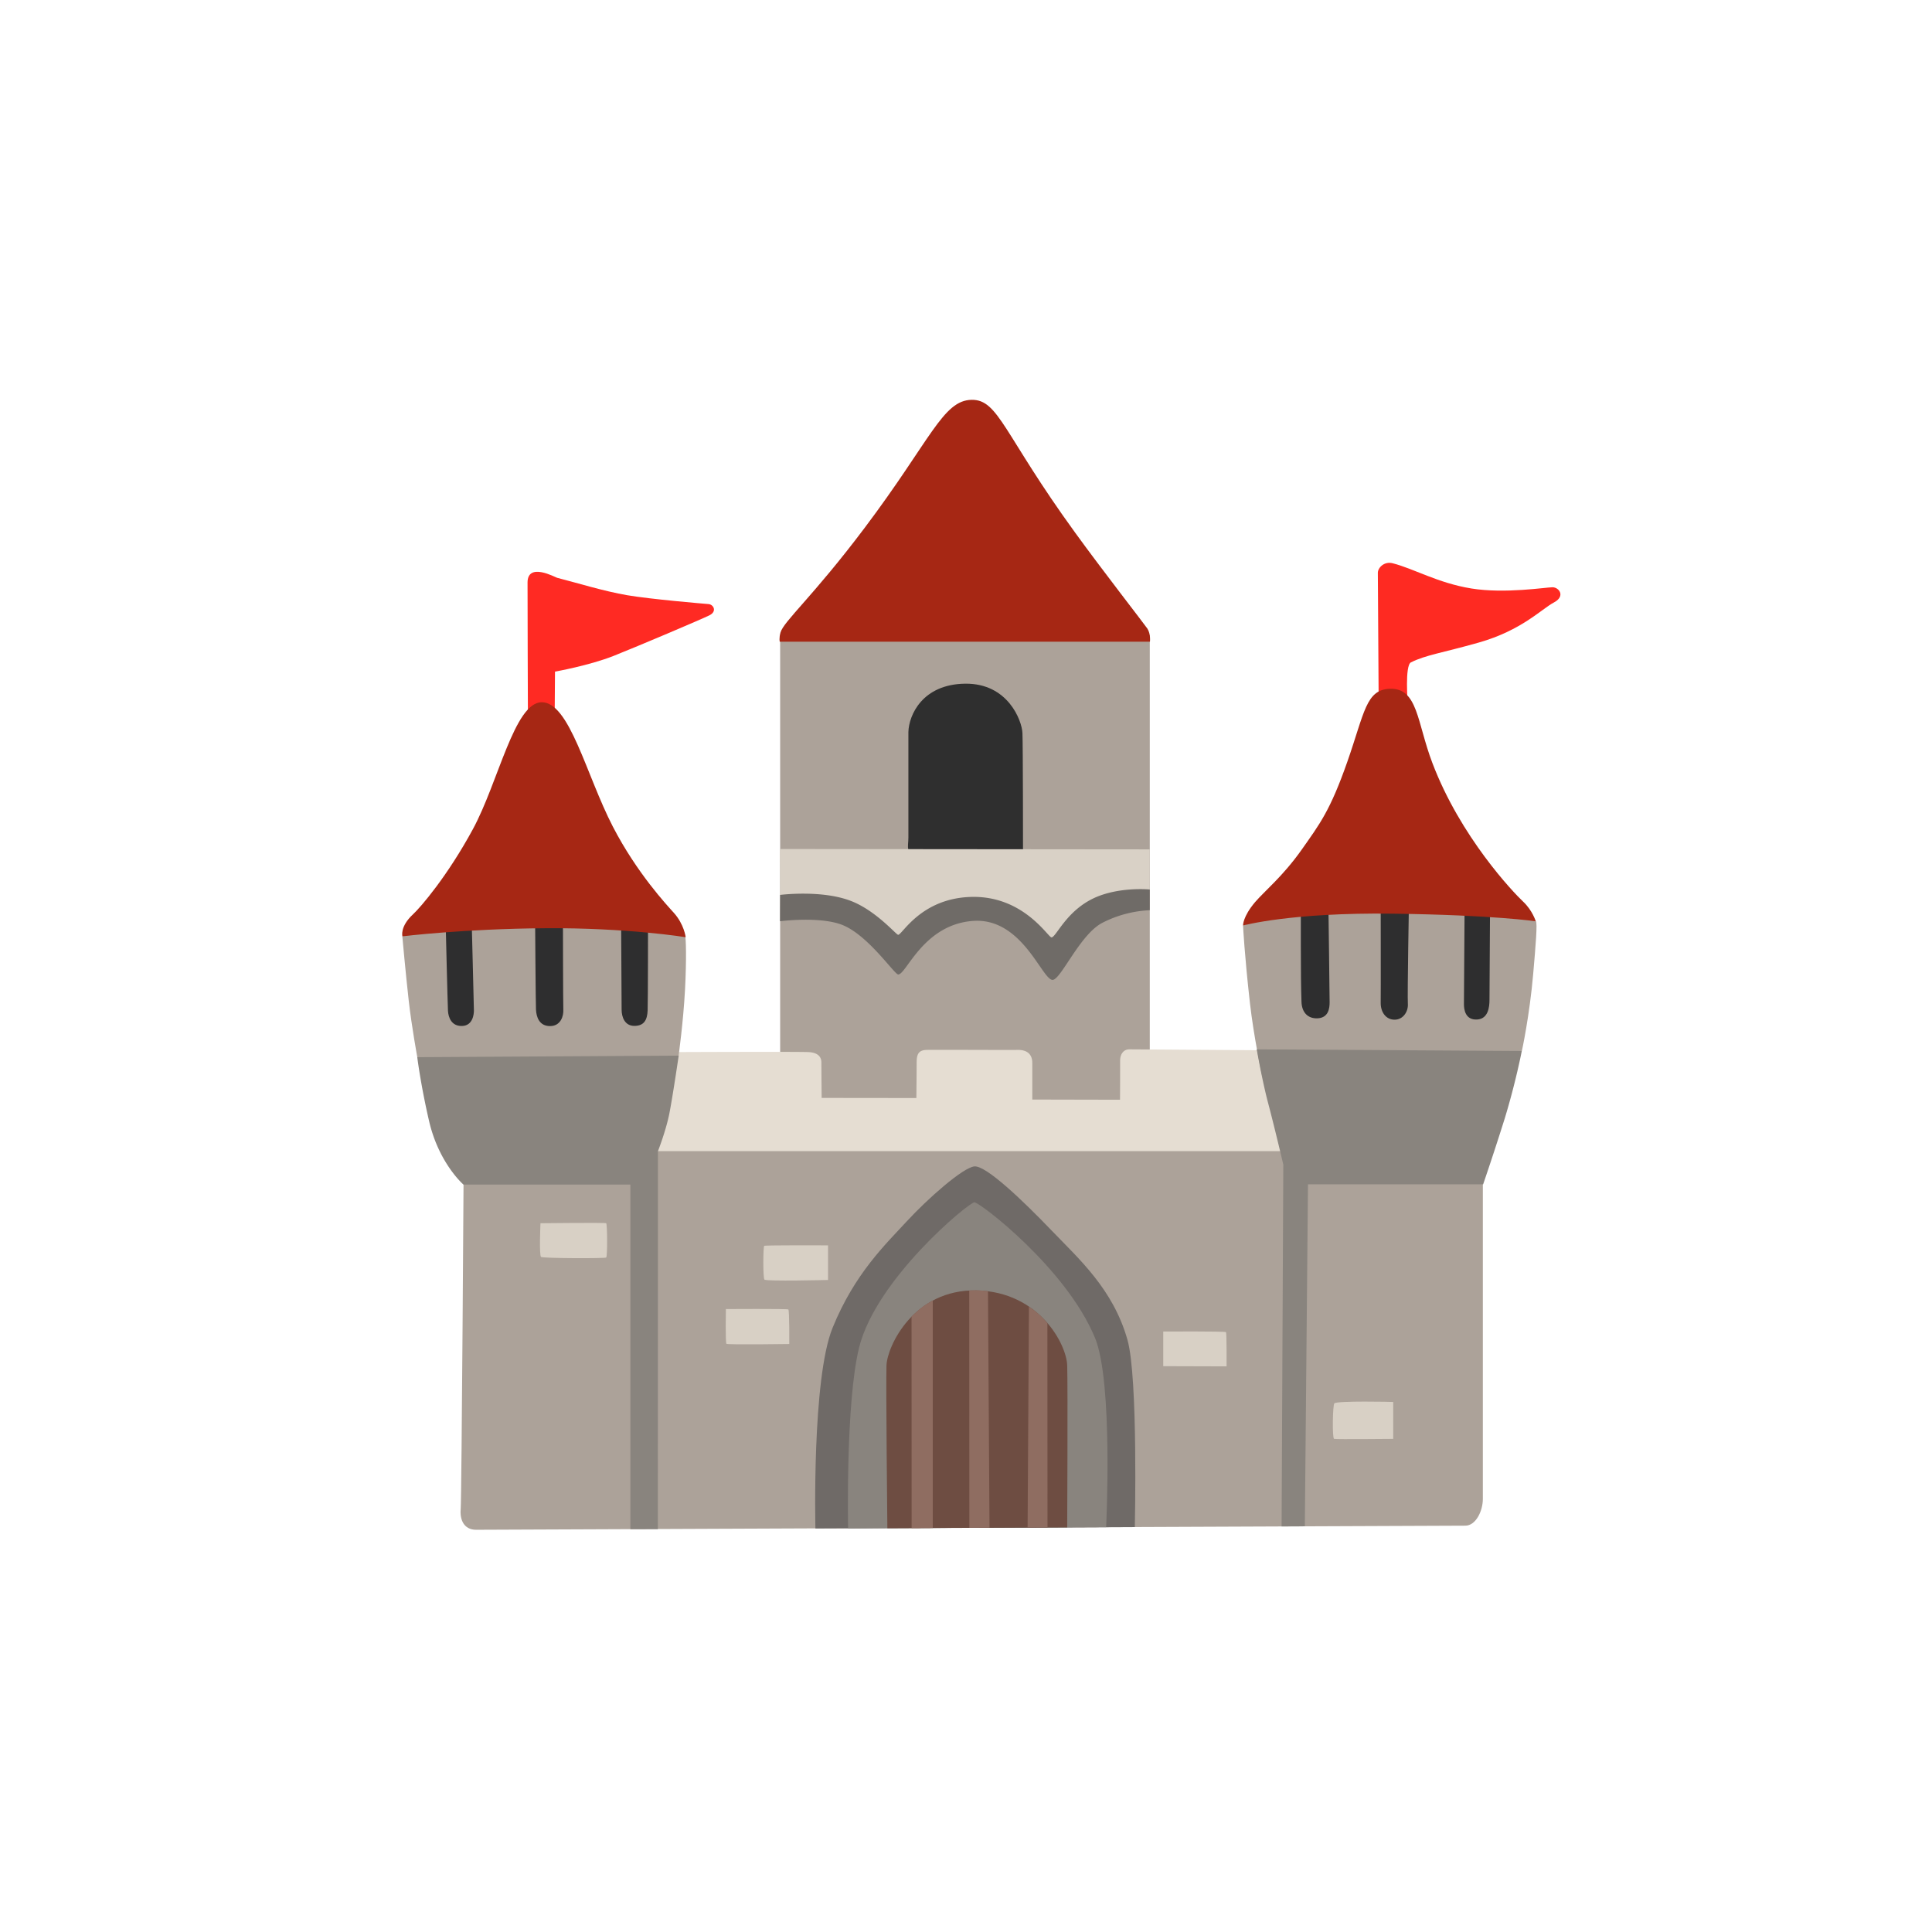
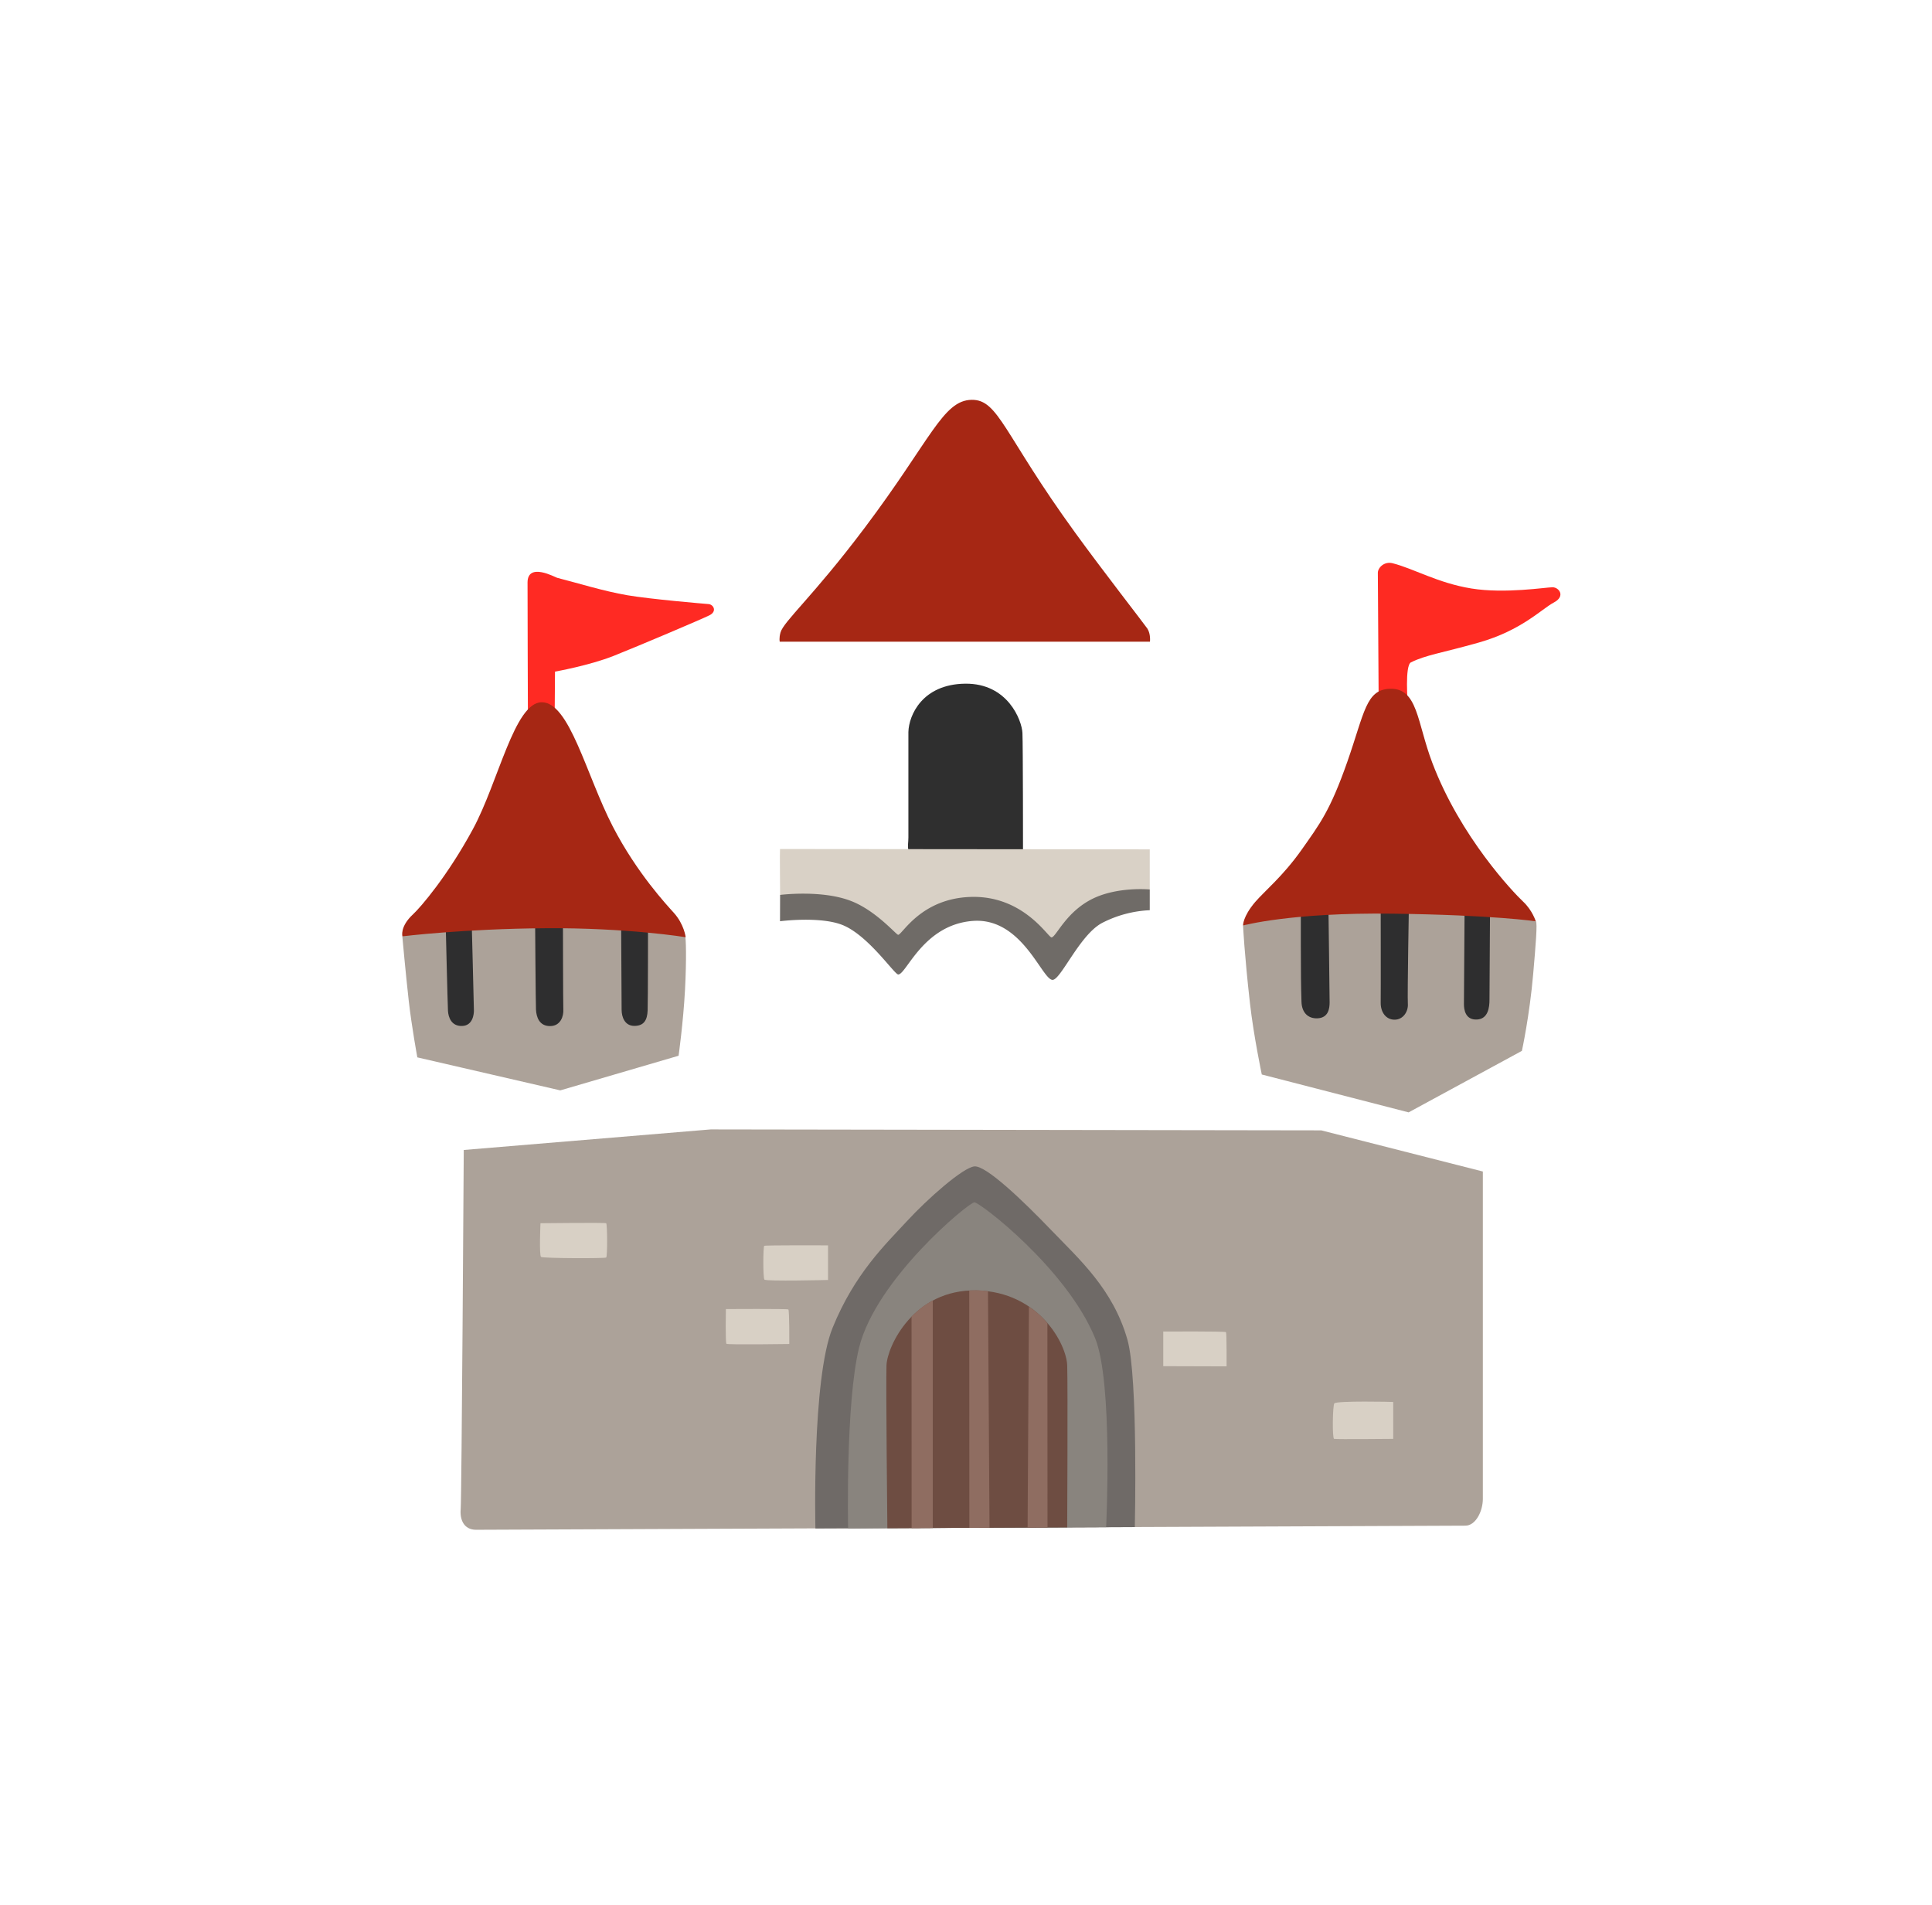
<svg xmlns="http://www.w3.org/2000/svg" width="71" height="70" viewBox="0 0 71 70" fill="none">
-   <path d="M42.253 23.339H28.67v17.684h13.584V23.338Z" fill="#ACA299" />
  <path d="M35.71 14.693c-1.061.014-1.504 1.477-3.937 4.708-1.888 2.51-2.974 3.431-3.09 3.842-.06.218-.028.338-.028.338H42.26s.035-.278-.095-.482c-.087-.133-1.673-2.169-2.66-3.533-2.624-3.614-2.806-4.883-3.794-4.873Z" fill="#A62714" />
  <path d="M33.383 26.896v3.878c0 .355-.137.63.394.59.316-.024 3.818 0 3.818 0s0-3.976-.021-4.43c-.021-.453-.531-1.83-2.106-1.81-1.575.021-2.067 1.16-2.085 1.772Z" fill="#2F2F2F" />
  <path d="m28.665 31.2 13.588.013v1.48l-1.846.777-1.772 1.417-2.243-1.477s-1.592 0-1.673.06c-.077.06-1.772 1.537-1.772 1.537l-1.888-1.554-2.39-.556c0-.003-.015-1.684-.004-1.698Z" fill="#D9D1C6" />
  <path d="M28.665 33.854s1.498-.194 2.317.147c.945.394 1.888 1.81 2.028 1.81.3-.003.914-1.827 2.736-1.968 1.81-.14 2.538 2.145 2.931 2.166.3.014.992-1.639 1.811-2.085a4.224 4.224 0 0 1 1.765-.475v-.762s-1.122-.11-2.04.312c-1.033.478-1.398 1.438-1.57 1.449-.124.007-1.027-1.55-2.975-1.487-1.831.06-2.51 1.388-2.661 1.392-.067.003-.798-.872-1.709-1.234-1.083-.432-2.63-.232-2.63-.232l-.003.967Z" fill="#6F6B67" />
  <path d="m26.123 41.504-9.08.756s-.078 12.825-.113 13.2c-.035.377.112.757.566.757.453 0 35.975-.151 36.355-.151.38 0 .643-.531.643-.985v-12.03l-5.938-1.512-22.433-.035Z" fill="#ACA299" />
-   <path d="M23.564 42.302h24.03l-1.006-3.705s-4.837-.035-5.087-.035c-.207 0-.34.172-.337.428a169.1 169.1 0 0 1-.004 1.424l-3.224-.007v-1.346c0-.324-.197-.489-.555-.478-.278.007-3.122-.01-3.34 0-.32.014-.355.203-.355.502 0 .3-.01 1.266-.01 1.266l-3.481-.004s-.01-1.146-.01-1.307c0-.159-.081-.359-.475-.377-.398-.02-5.017 0-5.017 0l-1.129 3.64Z" fill="#E5DDD2" />
  <path d="m51.355 31.97-5.674 2.042s.052 1.073.256 2.87c.134 1.184.433 2.604.433 2.604l5.396 1.392 4.163-2.26s.281-1.283.415-2.827c.091-1.044.161-1.884.098-1.937-.657-.534-5.087-1.884-5.087-1.884Zm-36.57 2.44s.127 1.403.236 2.366c.109.963.316 2.081.316 2.081l5.253 1.213 4.348-1.273s.172-1.223.236-2.422c.06-1.14.035-1.948.003-1.972-.095-.078-5.006-2.264-5.006-2.264l-5.386 2.27Z" fill="#ACA299" />
-   <path d="m15.334 38.85 9.608-.057s-.218 1.49-.344 2.13c-.127.637-.419 1.382-.419 1.382l-.003 13.887-1.01.003V43.532h-6.134s-.907-.78-1.266-2.345c-.309-1.336-.432-2.338-.432-2.338Zm30.85-.288 9.741.06s-.218 1.138-.625 2.474a102.58 102.58 0 0 1-.795 2.426h-6.437l-.116 12.568-.854.004.063-13.296s-.32-1.368-.577-2.334c-.207-.799-.4-1.902-.4-1.902Z" fill="#89847E" />
  <path d="M47.805 33.172v1.596c0 .914.007 1.54.024 2.042.01.397.236.626.587.612.398-.018.447-.352.447-.587 0-.236-.046-3.685-.046-3.685l-1.012.022Zm2.935-.017s.006 3.427 0 3.684c-.008.352.19.633.51.633s.509-.306.488-.587c-.021-.282.042-3.85.042-3.85l-1.04.12Zm3.083.179s-.024 3.382-.024 3.568c0 .187.045.594.492.563.397-.028.447-.447.447-.728 0-.281.02-3.378.02-3.378l-.935-.025Z" fill="#2E2E2F" />
  <path d="M50.666 25.95s-.031-4.71-.031-4.9c0-.186.232-.429.541-.352.78.197 1.663.728 2.897.928 1.234.2 2.746-.045 2.981-.045.236 0 .492.327.046.562-.447.236-1.181 1.023-2.756 1.47-1.378.39-1.937.453-2.493.728-.232.116-.116 1.515-.116 1.515l-1.069.095Z" fill="#FE2A22" />
  <path d="M45.68 34.012s1.748-.485 5.503-.436c3.754.05 5.255.281 5.255.281s-.116-.397-.467-.727c-.352-.33-2.3-2.37-3.333-5.095-.566-1.487-.53-2.749-1.55-2.724-.893.024-.939.868-1.572 2.675-.633 1.807-1.012 2.289-1.69 3.252-.683.964-1.344 1.498-1.702 1.913-.457.538-.443.861-.443.861Z" fill="#A62714" />
  <path d="M16.375 33.79s.074 3.108.088 3.361c.014.222.12.566.52.552.401-.014.433-.446.433-.566 0-.12-.088-3.512-.088-3.512l-.953.165Zm3.29.022s.021 3.094.032 3.287c.014.281.123.608.517.608.393 0 .502-.372.488-.608-.01-.18-.014-3.301-.014-3.301l-1.023.014Zm3.161.024s.018 3.059.018 3.266c0 .281.12.598.467.598.362 0 .475-.222.489-.566.014-.345.014-3.242.014-3.242l-.988-.056Z" fill="#2E2E2F" />
  <path d="M19.401 26.443s-.017-4.866-.014-5.045c.01-.745 1.016-.183 1.087-.165.755.193 1.712.492 2.573.64.861.147 2.812.312 2.992.326.179.014.327.268.028.415-.299.148-2.62 1.132-3.512 1.487-.893.355-2.159.58-2.159.58l-.014 1.934-.98-.172Z" fill="#FF2A23" />
  <path d="M19.904 25.807c-.998.01-1.589 2.935-2.524 4.661-.935 1.727-1.92 2.87-2.2 3.13-.493.456-.391.811-.391.811s2.24-.277 5.256-.298c3.016-.021 5.154.33 5.154.33s-.057-.475-.433-.893c-.256-.285-1.36-1.462-2.246-3.175-.977-1.89-1.59-4.577-2.616-4.566Z" fill="#A62714" />
  <path d="M29.966 56.168s-.134-5.488.63-7.37c.811-2 1.957-3.079 2.724-3.912.77-.837 2.067-1.98 2.486-2.022.425-.045 1.782 1.252 2.837 2.352 1.002 1.044 2.264 2.155 2.791 4.022.394 1.392.27 6.88.27 6.88l-11.738.05Z" fill="#6F6A67" />
  <path d="M35.809 44.183c-.2 0-3.607 2.805-4.237 5.336-.502 2.032-.404 6.645-.404 6.645l9.482-.042s.263-5.323-.408-6.954c-1.051-2.556-4.233-4.985-4.433-4.985Z" fill="#89847E" />
  <path d="M32.61 56.16s-.056-5.283-.032-5.983c.025-.703 1.002-2.805 3.309-2.756 2.306.049 3.308 1.98 3.332 2.756.025.777 0 5.952 0 5.952l-6.609.032Z" fill="#6E4D42" />
  <path d="m33.502 56.157.777-.004v-8.367s-.316.183-.474.316c-.151.127-.306.282-.306.282l.003 7.773Zm2.121-.011-.004-8.722s.24-.01.348-.007c.148.007.341.035.341.035l.056 8.69-.741.004Zm2.19-8.131s.221.15.387.302c.144.134.291.31.291.31l.004 7.505-.731.004.049-8.121Z" fill="#8F6D61" />
  <path d="M42.749 50.205v-1.273s2.278-.014 2.306.022c.028.035.021 1.258.021 1.258l-2.327-.007Zm6.286 1.368c-.06.084-.081 1.283-.007 1.304.073.021 2.172 0 2.172 0V51.52c0-.004-2.092-.05-2.165.053ZM30.43 45.765v1.272s-2.282.056-2.338-.014c-.056-.07-.049-1.213-.007-1.24.042-.029 2.345-.018 2.345-.018Zm-3.755 2.341s2.254-.014 2.296.014c.042.028.035 1.27.035 1.27s-2.268.034-2.31-.008c-.042-.042-.02-1.276-.02-1.276Zm-6.813-3.153s-.053 1.188.021 1.237c.07.053 2.345.06 2.394.022.05-.04.042-1.227 0-1.26-.038-.027-2.415 0-2.415 0Z" fill="#D8D0C5" />
</svg>